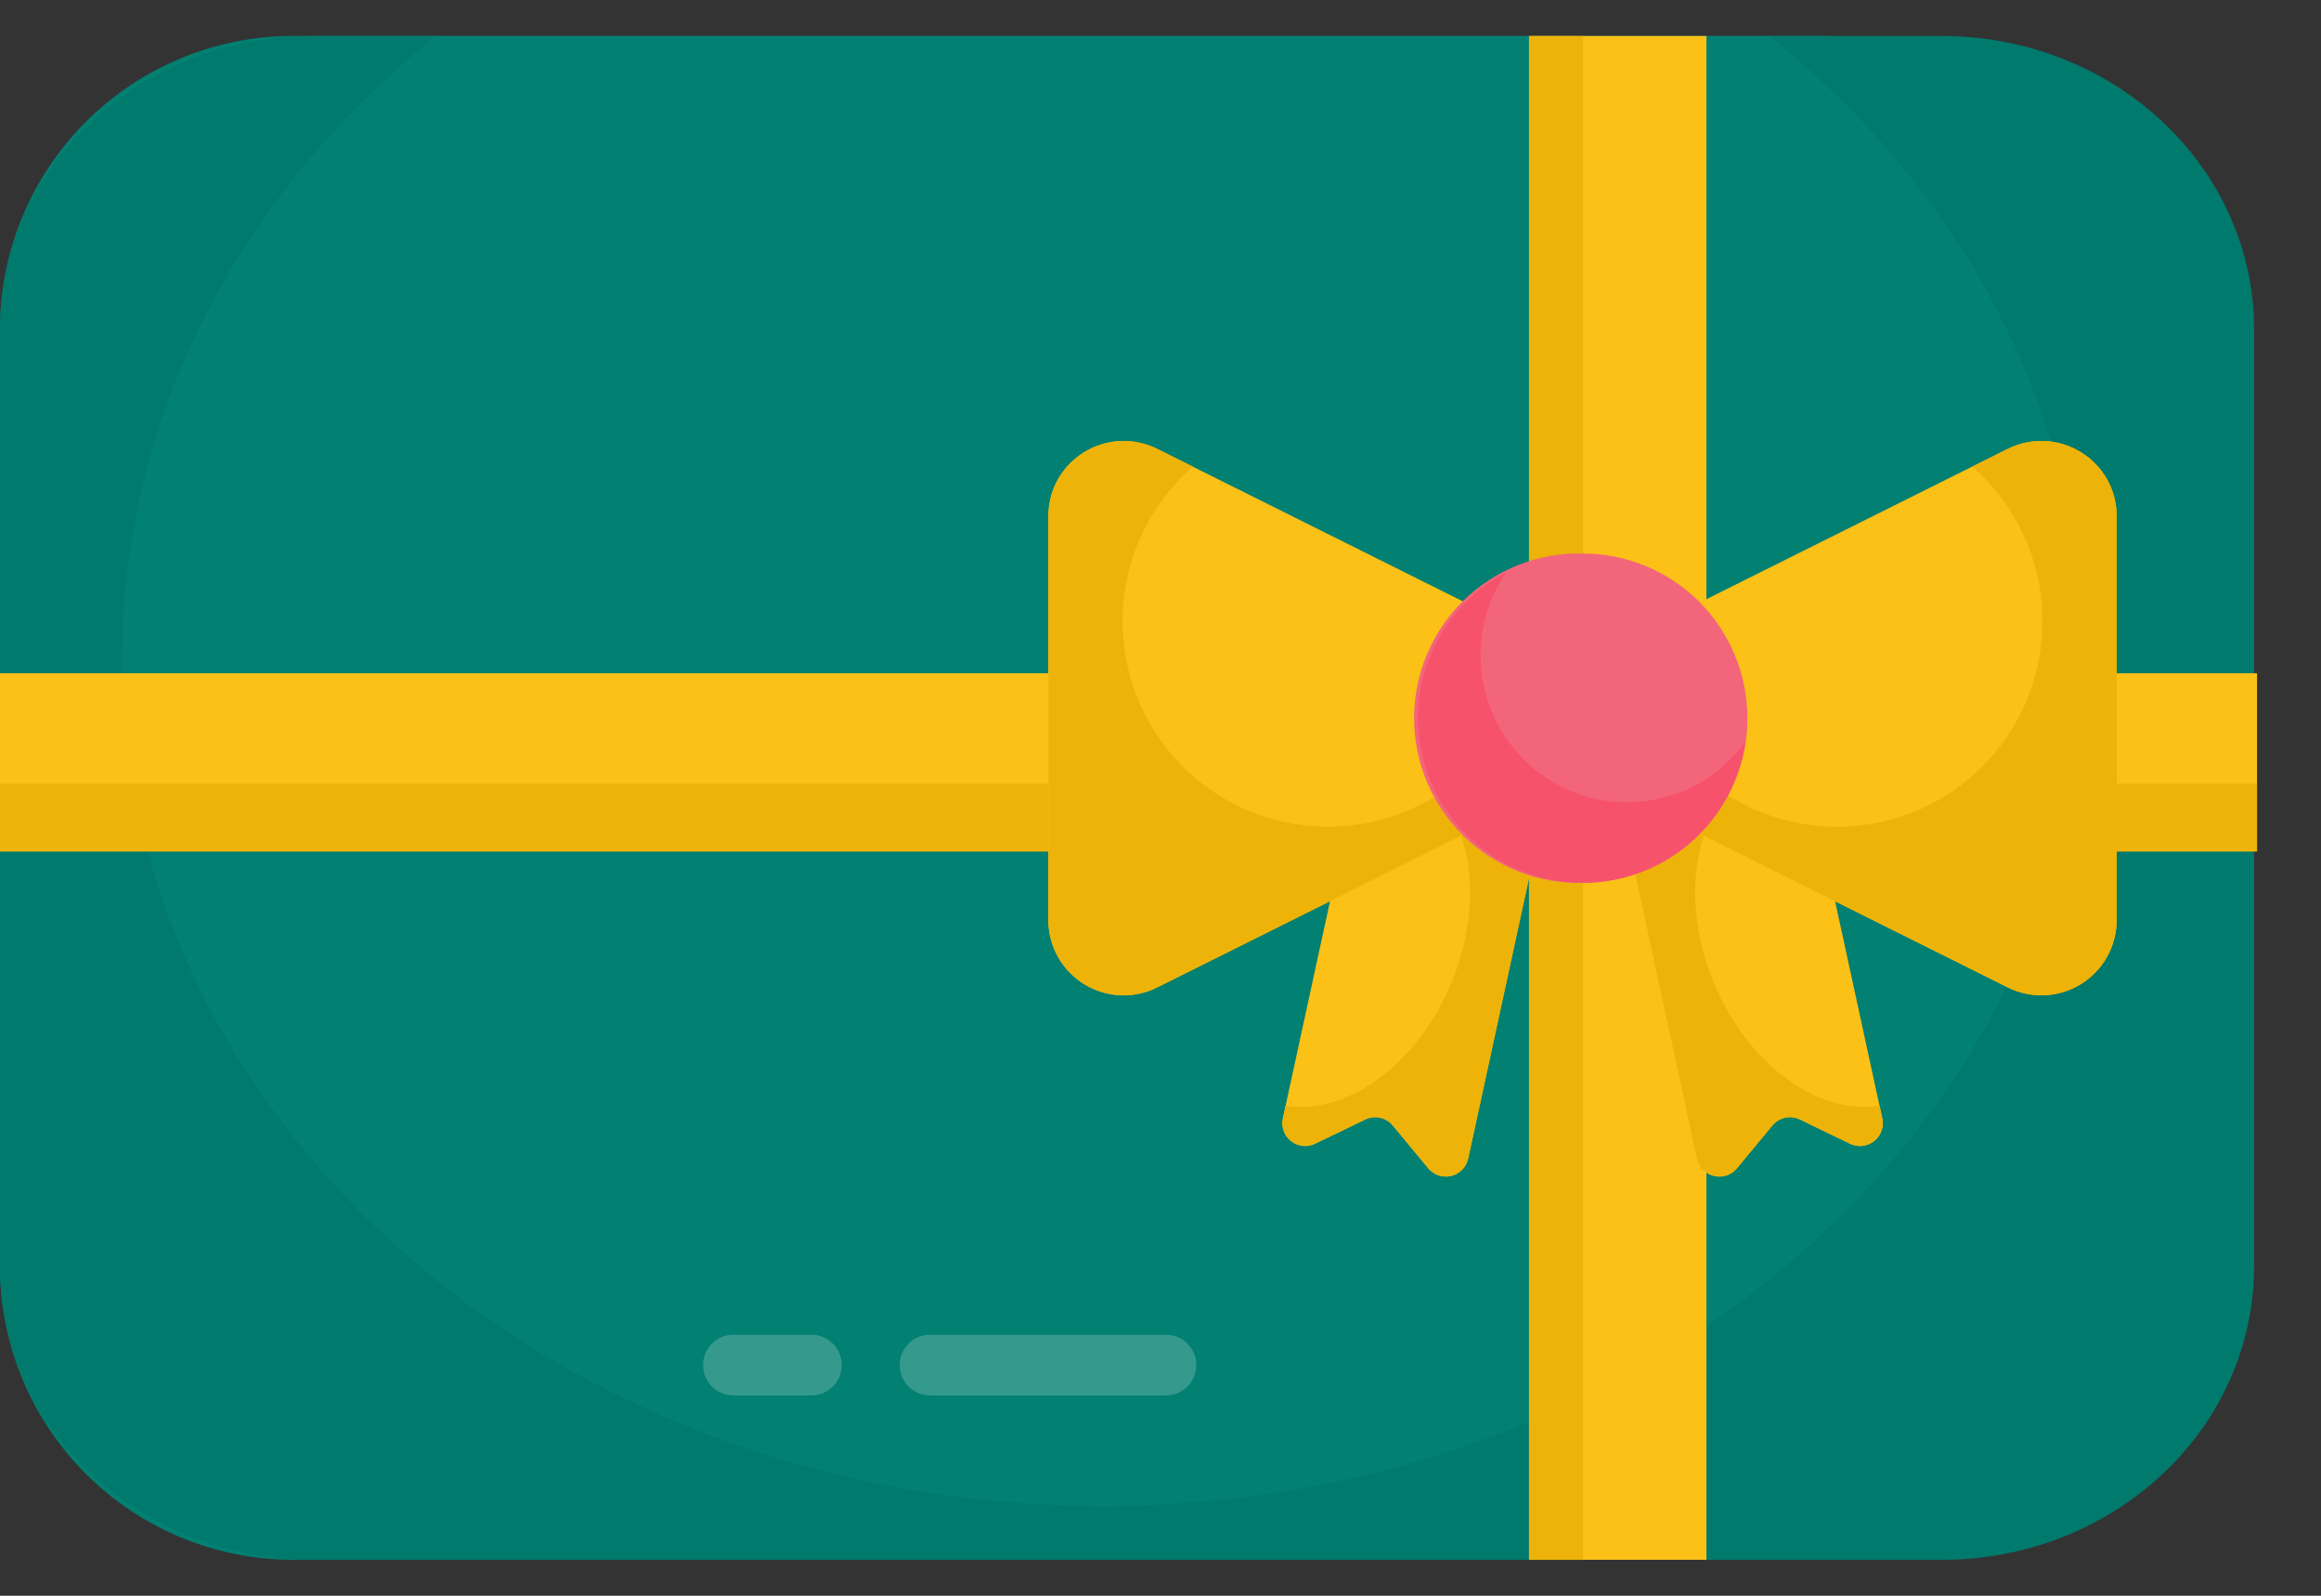
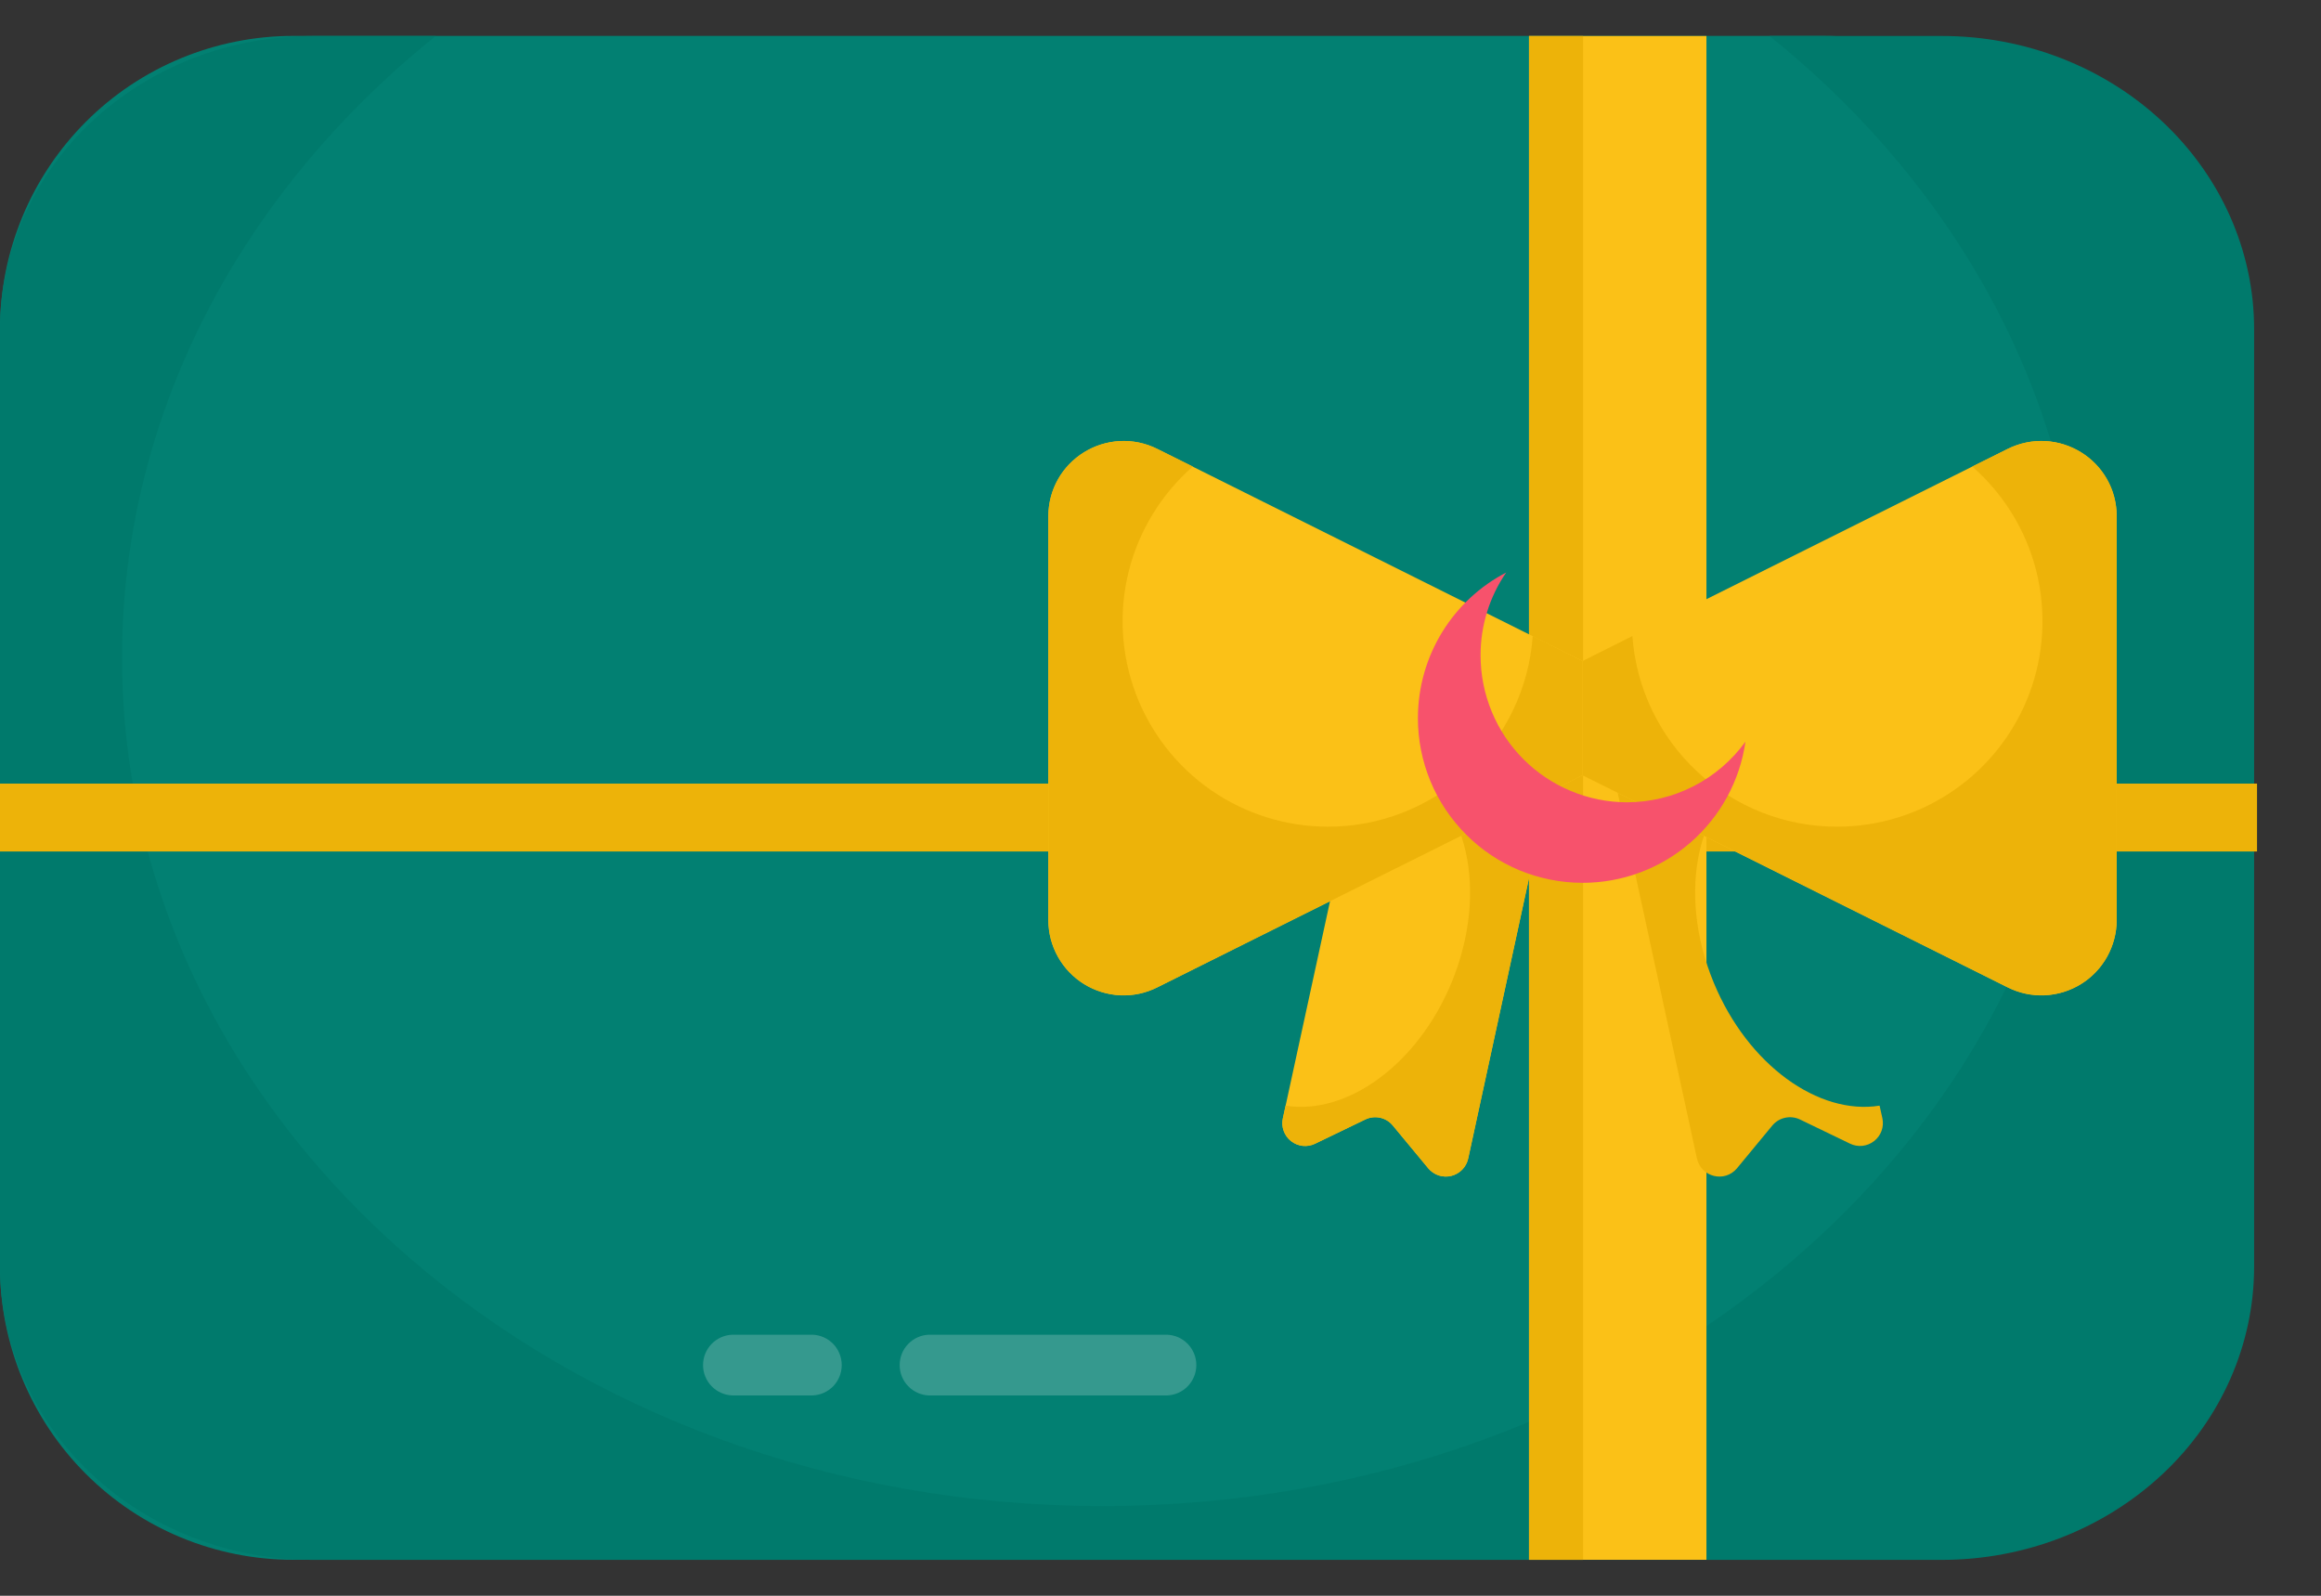
<svg xmlns="http://www.w3.org/2000/svg" width="32" height="22" viewBox="0 0 32 22" fill="none">
  <rect x="0" y="0" width="32" height="22" fill="#333333" stroke="none" />
  <path d="M29.178 4.538V17.462C29.178 17.993 29.073 18.518 28.87 19.009C28.667 19.499 28.369 19.945 27.994 20.32C27.619 20.696 27.173 20.993 26.683 21.197C26.192 21.4 25.666 21.504 25.136 21.504H4.041C2.97 21.504 1.942 21.078 1.184 20.32C0.426 19.562 0 18.534 0 17.462V4.537C-6.81148e-09 4.006 0.105 3.481 0.308 2.99C0.511 2.5 0.809 2.054 1.184 1.679C1.559 1.303 2.005 1.006 2.495 0.803C2.986 0.6 3.511 0.495 4.042 0.495H25.136C26.208 0.495 27.236 0.921 27.994 1.679C28.752 2.437 29.178 3.466 29.178 4.538Z" fill="#028072" />
  <path d="M31.078 4.537V17.461C31.078 17.992 30.967 18.518 30.751 19.008C30.535 19.499 30.218 19.945 29.818 20.32C29.418 20.695 28.944 20.993 28.422 21.197C27.899 21.4 27.34 21.505 26.774 21.505H4.306C3.164 21.504 2.069 21.078 1.261 20.32C0.454 19.562 0 18.533 0 17.461V4.538C0 4.007 0.112 3.481 0.328 2.991C0.545 2.501 0.862 2.055 1.262 1.68C1.662 1.305 2.136 1.007 2.659 0.804C3.181 0.601 3.741 0.497 4.306 0.497H6.007C3.347 2.632 1.683 5.683 1.683 9.068C1.683 15.528 7.736 20.763 15.2 20.763C22.667 20.763 28.72 15.528 28.72 9.068C28.72 5.683 27.056 2.632 24.396 0.496H26.774C27.916 0.496 29.01 0.922 29.817 1.68C30.624 2.438 31.078 3.466 31.078 4.537Z" fill="#007A6C" />
-   <path d="M0 9.282H31.118V11.739H0V9.282Z" fill="#FBC117" />
+   <path d="M0 9.282H31.118V11.739V9.282Z" fill="#FBC117" />
  <path d="M0 10.803H31.118V11.739H0V10.803Z" fill="#EDB309" />
  <path d="M21.08 0.496H23.527V21.504H21.08V0.496Z" fill="#FBC117" />
  <path d="M21.082 0.497H21.826V21.505H21.082V0.497Z" fill="#EDB309" />
-   <path d="M22.195 10.44L23.397 15.973C23.453 16.229 23.779 16.309 23.946 16.107L24.437 15.516C24.482 15.462 24.543 15.424 24.612 15.409C24.681 15.395 24.752 15.403 24.816 15.434L25.506 15.768C25.559 15.794 25.619 15.804 25.677 15.798C25.736 15.791 25.792 15.769 25.838 15.732C25.884 15.696 25.92 15.647 25.939 15.591C25.959 15.536 25.963 15.476 25.951 15.418L24.749 9.885L22.195 10.44Z" fill="#FBC117" />
  <path d="M23.947 16.108L24.436 15.516C24.481 15.462 24.543 15.425 24.611 15.41C24.68 15.395 24.752 15.403 24.815 15.433L25.507 15.767C25.56 15.793 25.619 15.803 25.678 15.797C25.737 15.79 25.792 15.768 25.839 15.731C25.885 15.695 25.921 15.646 25.941 15.591C25.961 15.535 25.965 15.475 25.953 15.418L25.914 15.243C25.072 15.378 24.099 14.682 23.63 13.553C23.104 12.288 23.405 10.964 24.302 10.591C24.488 10.513 24.683 10.484 24.884 10.496L24.75 9.885L22.197 10.441L23.396 15.972C23.454 16.228 23.777 16.309 23.947 16.108Z" fill="#EDB309" />
  <path d="M21.442 10.44L20.241 15.973C20.228 16.03 20.2 16.083 20.159 16.125C20.117 16.168 20.065 16.198 20.008 16.212C19.951 16.226 19.891 16.223 19.835 16.205C19.779 16.186 19.729 16.152 19.692 16.107L19.201 15.516C19.157 15.462 19.095 15.424 19.026 15.409C18.957 15.395 18.886 15.403 18.823 15.434L18.131 15.768C18.078 15.794 18.019 15.804 17.96 15.798C17.901 15.791 17.846 15.769 17.799 15.732C17.753 15.696 17.718 15.647 17.698 15.591C17.678 15.536 17.674 15.476 17.687 15.418L18.889 9.885L21.442 10.44Z" fill="#FBC117" />
  <path d="M19.692 16.108L19.204 15.516C19.159 15.462 19.097 15.425 19.028 15.41C18.96 15.395 18.888 15.403 18.825 15.433L18.132 15.767C18.079 15.793 18.02 15.803 17.961 15.797C17.902 15.79 17.847 15.768 17.8 15.731C17.754 15.695 17.719 15.646 17.699 15.591C17.678 15.535 17.674 15.475 17.687 15.418L17.725 15.243C18.567 15.378 19.54 14.682 20.01 13.553C20.535 12.288 20.234 10.964 19.338 10.591C19.154 10.515 18.954 10.482 18.756 10.496L18.89 9.885L21.442 10.441L20.243 15.972C20.231 16.029 20.202 16.082 20.161 16.125C20.119 16.167 20.067 16.197 20.01 16.211C19.952 16.225 19.892 16.223 19.836 16.205C19.78 16.186 19.73 16.153 19.692 16.108Z" fill="#EDB309" />
  <path d="M21.818 9.113V10.689L27.68 13.613C27.839 13.692 28.015 13.73 28.191 13.722C28.368 13.713 28.54 13.66 28.69 13.567C28.841 13.474 28.965 13.344 29.051 13.19C29.137 13.035 29.183 12.861 29.183 12.684V7.119C29.183 6.942 29.137 6.768 29.051 6.613C28.965 6.458 28.841 6.328 28.691 6.235C28.54 6.142 28.368 6.089 28.192 6.081C28.015 6.073 27.839 6.11 27.68 6.189L21.818 9.113Z" fill="#FBC117" />
  <path d="M29.183 7.117V12.684C29.183 12.861 29.137 13.035 29.051 13.19C28.965 13.344 28.841 13.474 28.691 13.567C28.54 13.66 28.368 13.713 28.192 13.72C28.015 13.728 27.839 13.691 27.681 13.611L21.818 10.688V9.114L22.506 8.769C22.557 9.483 22.877 10.151 23.401 10.639C23.924 11.127 24.613 11.398 25.329 11.397C25.905 11.397 26.468 11.221 26.941 10.893C27.415 10.565 27.777 10.1 27.98 9.56C28.182 9.021 28.215 8.432 28.075 7.873C27.934 7.314 27.626 6.812 27.192 6.432L27.681 6.189C28.372 5.846 29.186 6.347 29.183 7.117L29.183 7.117Z" fill="#EDB309" />
  <path d="M21.818 9.113V10.689L15.955 13.613C15.797 13.692 15.621 13.73 15.444 13.722C15.268 13.713 15.096 13.66 14.945 13.567C14.795 13.474 14.671 13.344 14.585 13.19C14.498 13.035 14.453 12.861 14.453 12.684V7.119C14.453 6.942 14.498 6.768 14.584 6.613C14.67 6.458 14.795 6.328 14.945 6.235C15.096 6.142 15.267 6.089 15.444 6.081C15.621 6.073 15.797 6.11 15.955 6.189L21.818 9.113Z" fill="#FBC117" />
  <path d="M14.455 7.117V12.684C14.455 12.861 14.5 13.035 14.586 13.19C14.672 13.344 14.797 13.474 14.947 13.567C15.098 13.66 15.27 13.713 15.447 13.721C15.623 13.729 15.799 13.691 15.957 13.611L21.819 10.688V9.114L21.132 8.769C21.081 9.483 20.761 10.151 20.237 10.639C19.713 11.127 19.024 11.398 18.309 11.397C17.733 11.397 17.17 11.221 16.696 10.893C16.223 10.565 15.861 10.1 15.658 9.56C15.456 9.021 15.422 8.432 15.563 7.873C15.704 7.314 16.012 6.812 16.445 6.432L15.957 6.189C15.266 5.846 14.453 6.347 14.455 7.117Z" fill="#EDB309" />
-   <path d="M24.092 9.903C24.092 10.505 23.852 11.082 23.426 11.508C23 11.933 22.423 12.172 21.821 12.172C21.518 12.179 21.217 12.126 20.936 12.015C20.654 11.904 20.397 11.738 20.18 11.526C19.964 11.315 19.792 11.062 19.674 10.783C19.557 10.504 19.496 10.204 19.496 9.901C19.496 9.599 19.557 9.299 19.674 9.02C19.792 8.741 19.964 8.488 20.18 8.276C20.397 8.065 20.654 7.899 20.936 7.788C21.217 7.677 21.518 7.624 21.821 7.631C22.423 7.631 23.001 7.87 23.427 8.296C23.853 8.722 24.092 9.3 24.092 9.903Z" fill="#F3657B" />
  <path d="M24.065 10.225C23.988 10.765 23.718 11.259 23.305 11.617C22.893 11.975 22.365 12.171 21.82 12.171C21.521 12.171 21.226 12.112 20.951 11.999C20.676 11.885 20.425 11.718 20.215 11.507C20.004 11.296 19.836 11.046 19.722 10.771C19.608 10.496 19.549 10.201 19.549 9.903C19.549 9.029 20.041 8.269 20.766 7.893C20.535 8.229 20.412 8.627 20.413 9.035C20.413 9.301 20.465 9.564 20.566 9.809C20.667 10.055 20.815 10.278 21.003 10.466C21.19 10.654 21.413 10.803 21.658 10.905C21.903 11.008 22.166 11.06 22.431 11.061C22.75 11.06 23.065 10.985 23.349 10.839C23.633 10.694 23.878 10.483 24.065 10.225Z" fill="#F7526C" />
  <g opacity="0.2">
    <path d="M12.806 18.401H16.091C16.2 18.405 16.302 18.451 16.377 18.529C16.452 18.607 16.494 18.711 16.494 18.82C16.494 18.928 16.452 19.032 16.377 19.11C16.302 19.188 16.2 19.234 16.091 19.238H12.806C12.698 19.234 12.596 19.188 12.521 19.11C12.445 19.032 12.404 18.928 12.404 18.82C12.404 18.711 12.445 18.607 12.521 18.529C12.596 18.451 12.698 18.405 12.806 18.401ZM10.096 18.401H11.203C11.311 18.405 11.413 18.451 11.489 18.529C11.563 18.607 11.605 18.711 11.605 18.82C11.605 18.928 11.563 19.032 11.489 19.11C11.413 19.188 11.311 19.234 11.203 19.238H10.096C9.988 19.234 9.885 19.188 9.81 19.11C9.735 19.032 9.693 18.928 9.693 18.82C9.693 18.711 9.735 18.607 9.81 18.529C9.885 18.451 9.988 18.405 10.096 18.401Z" fill="white" />
  </g>
</svg>